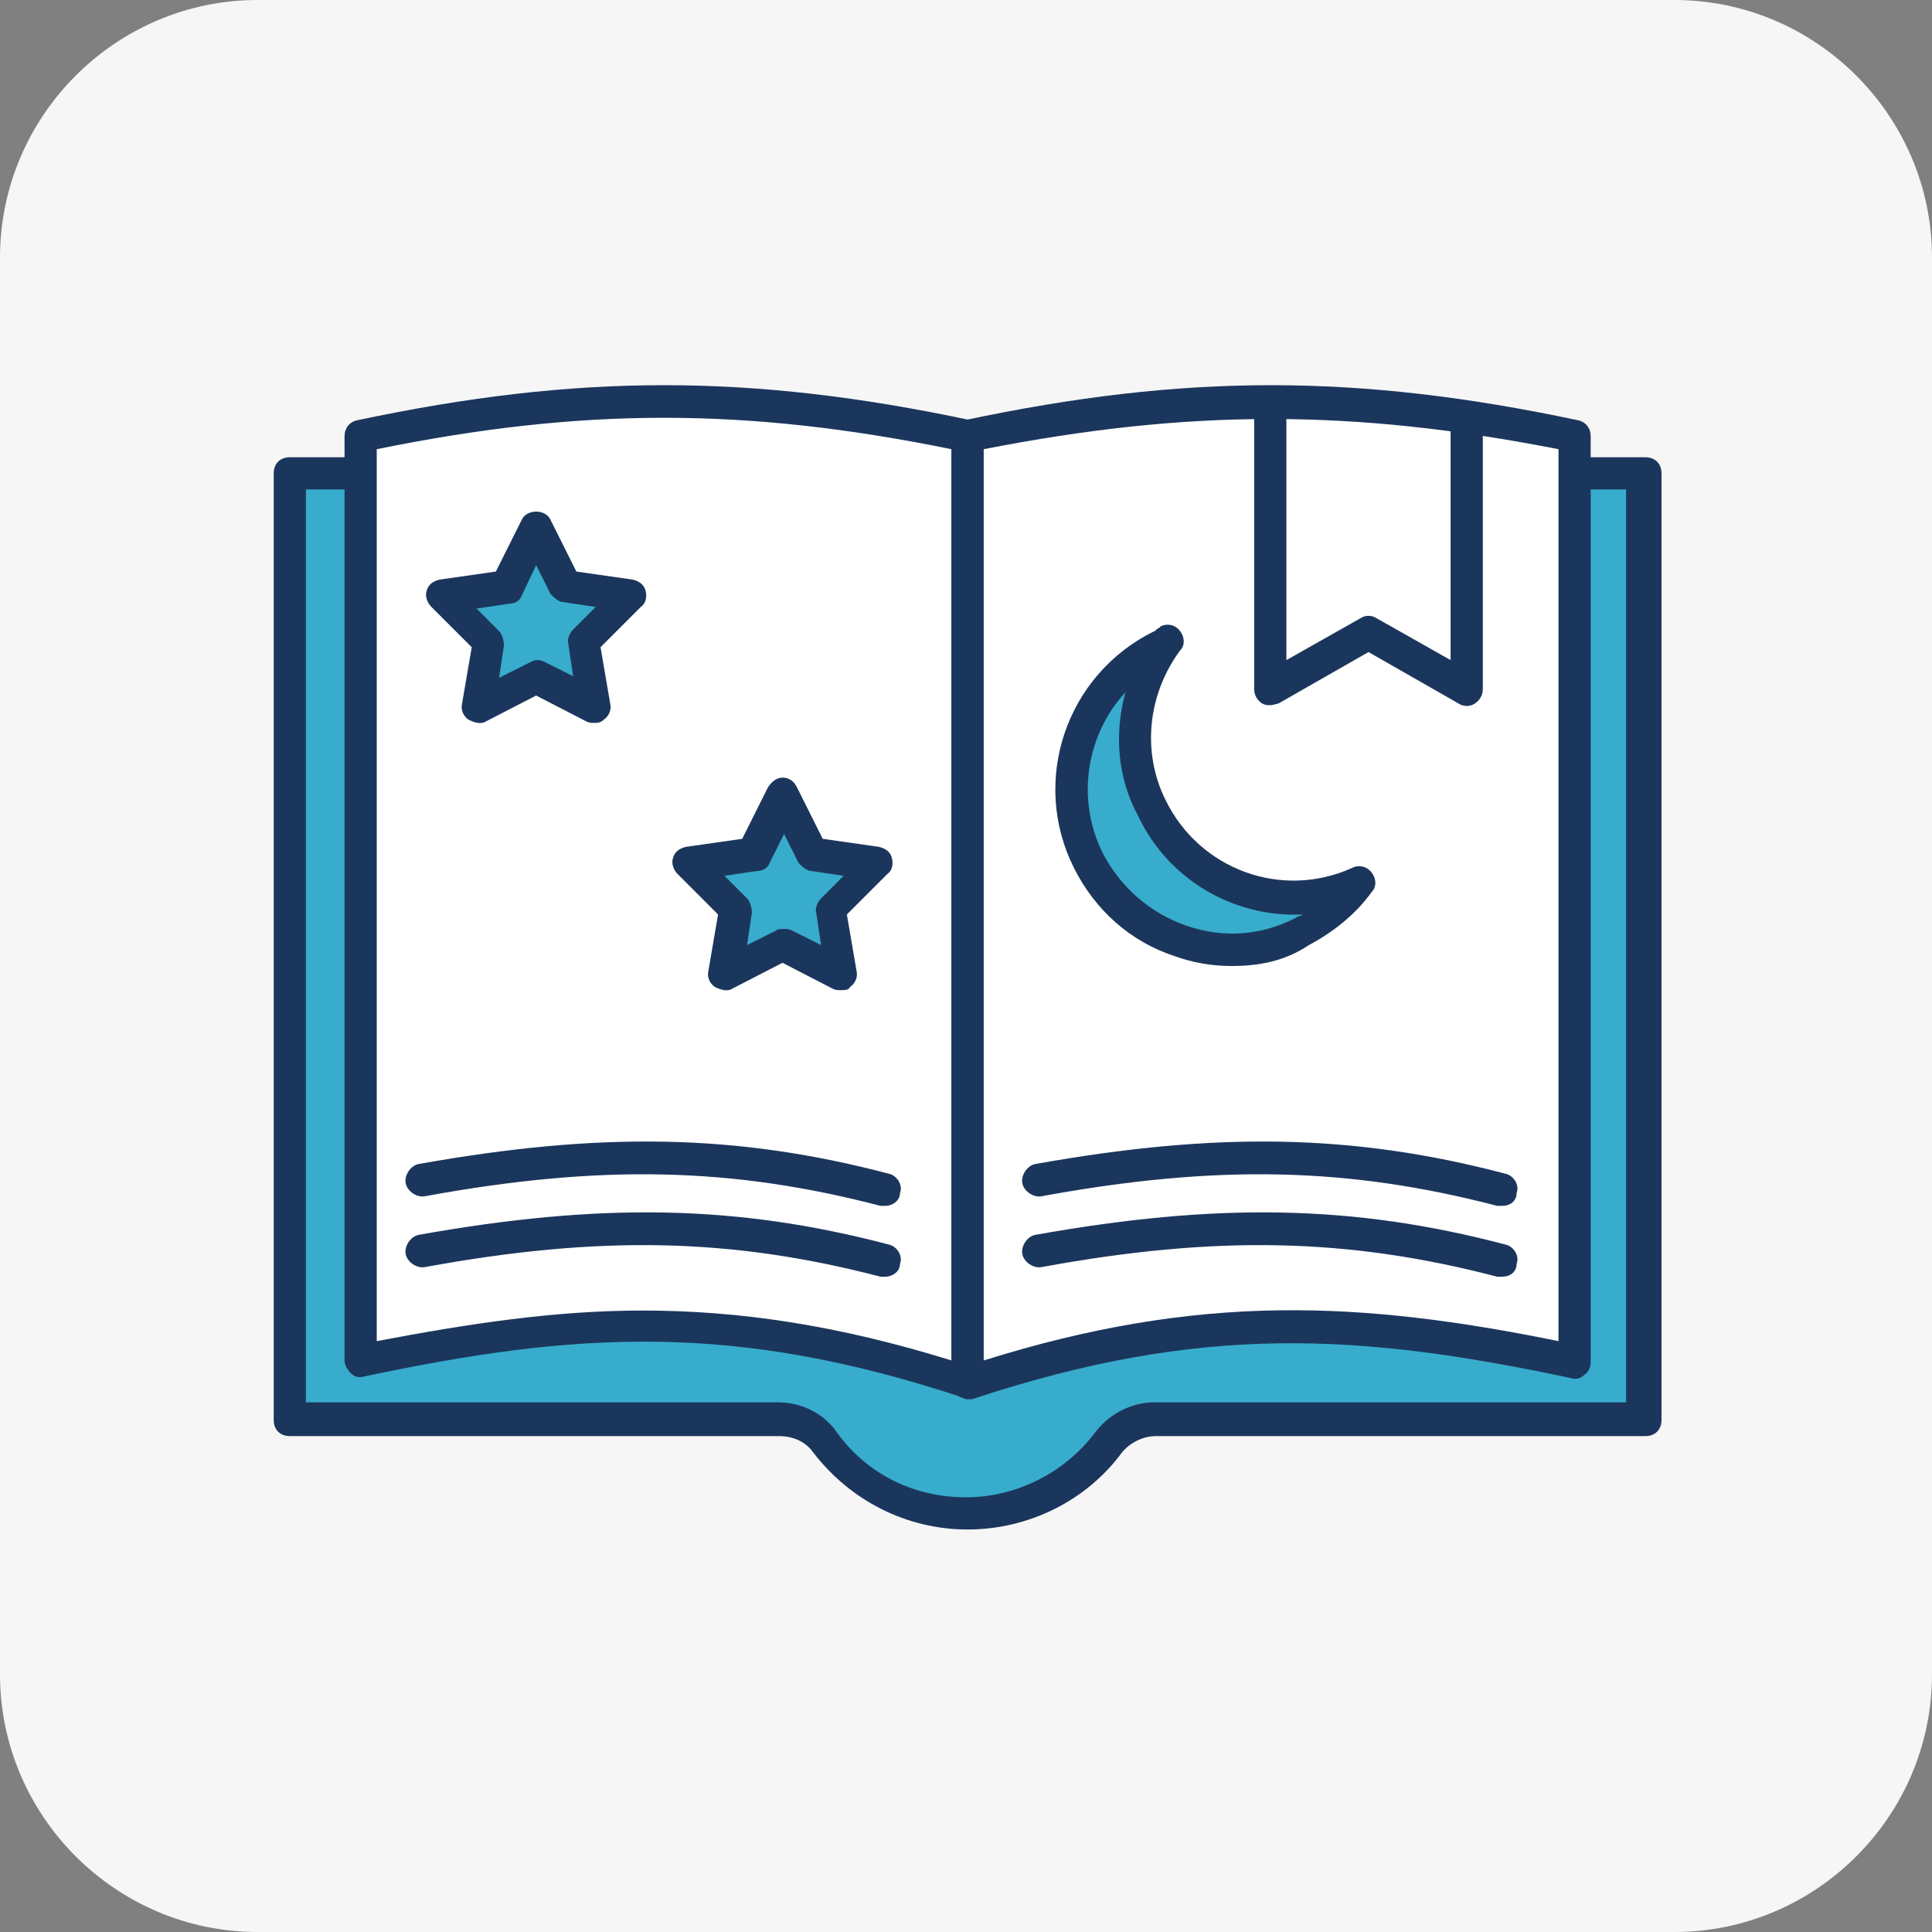
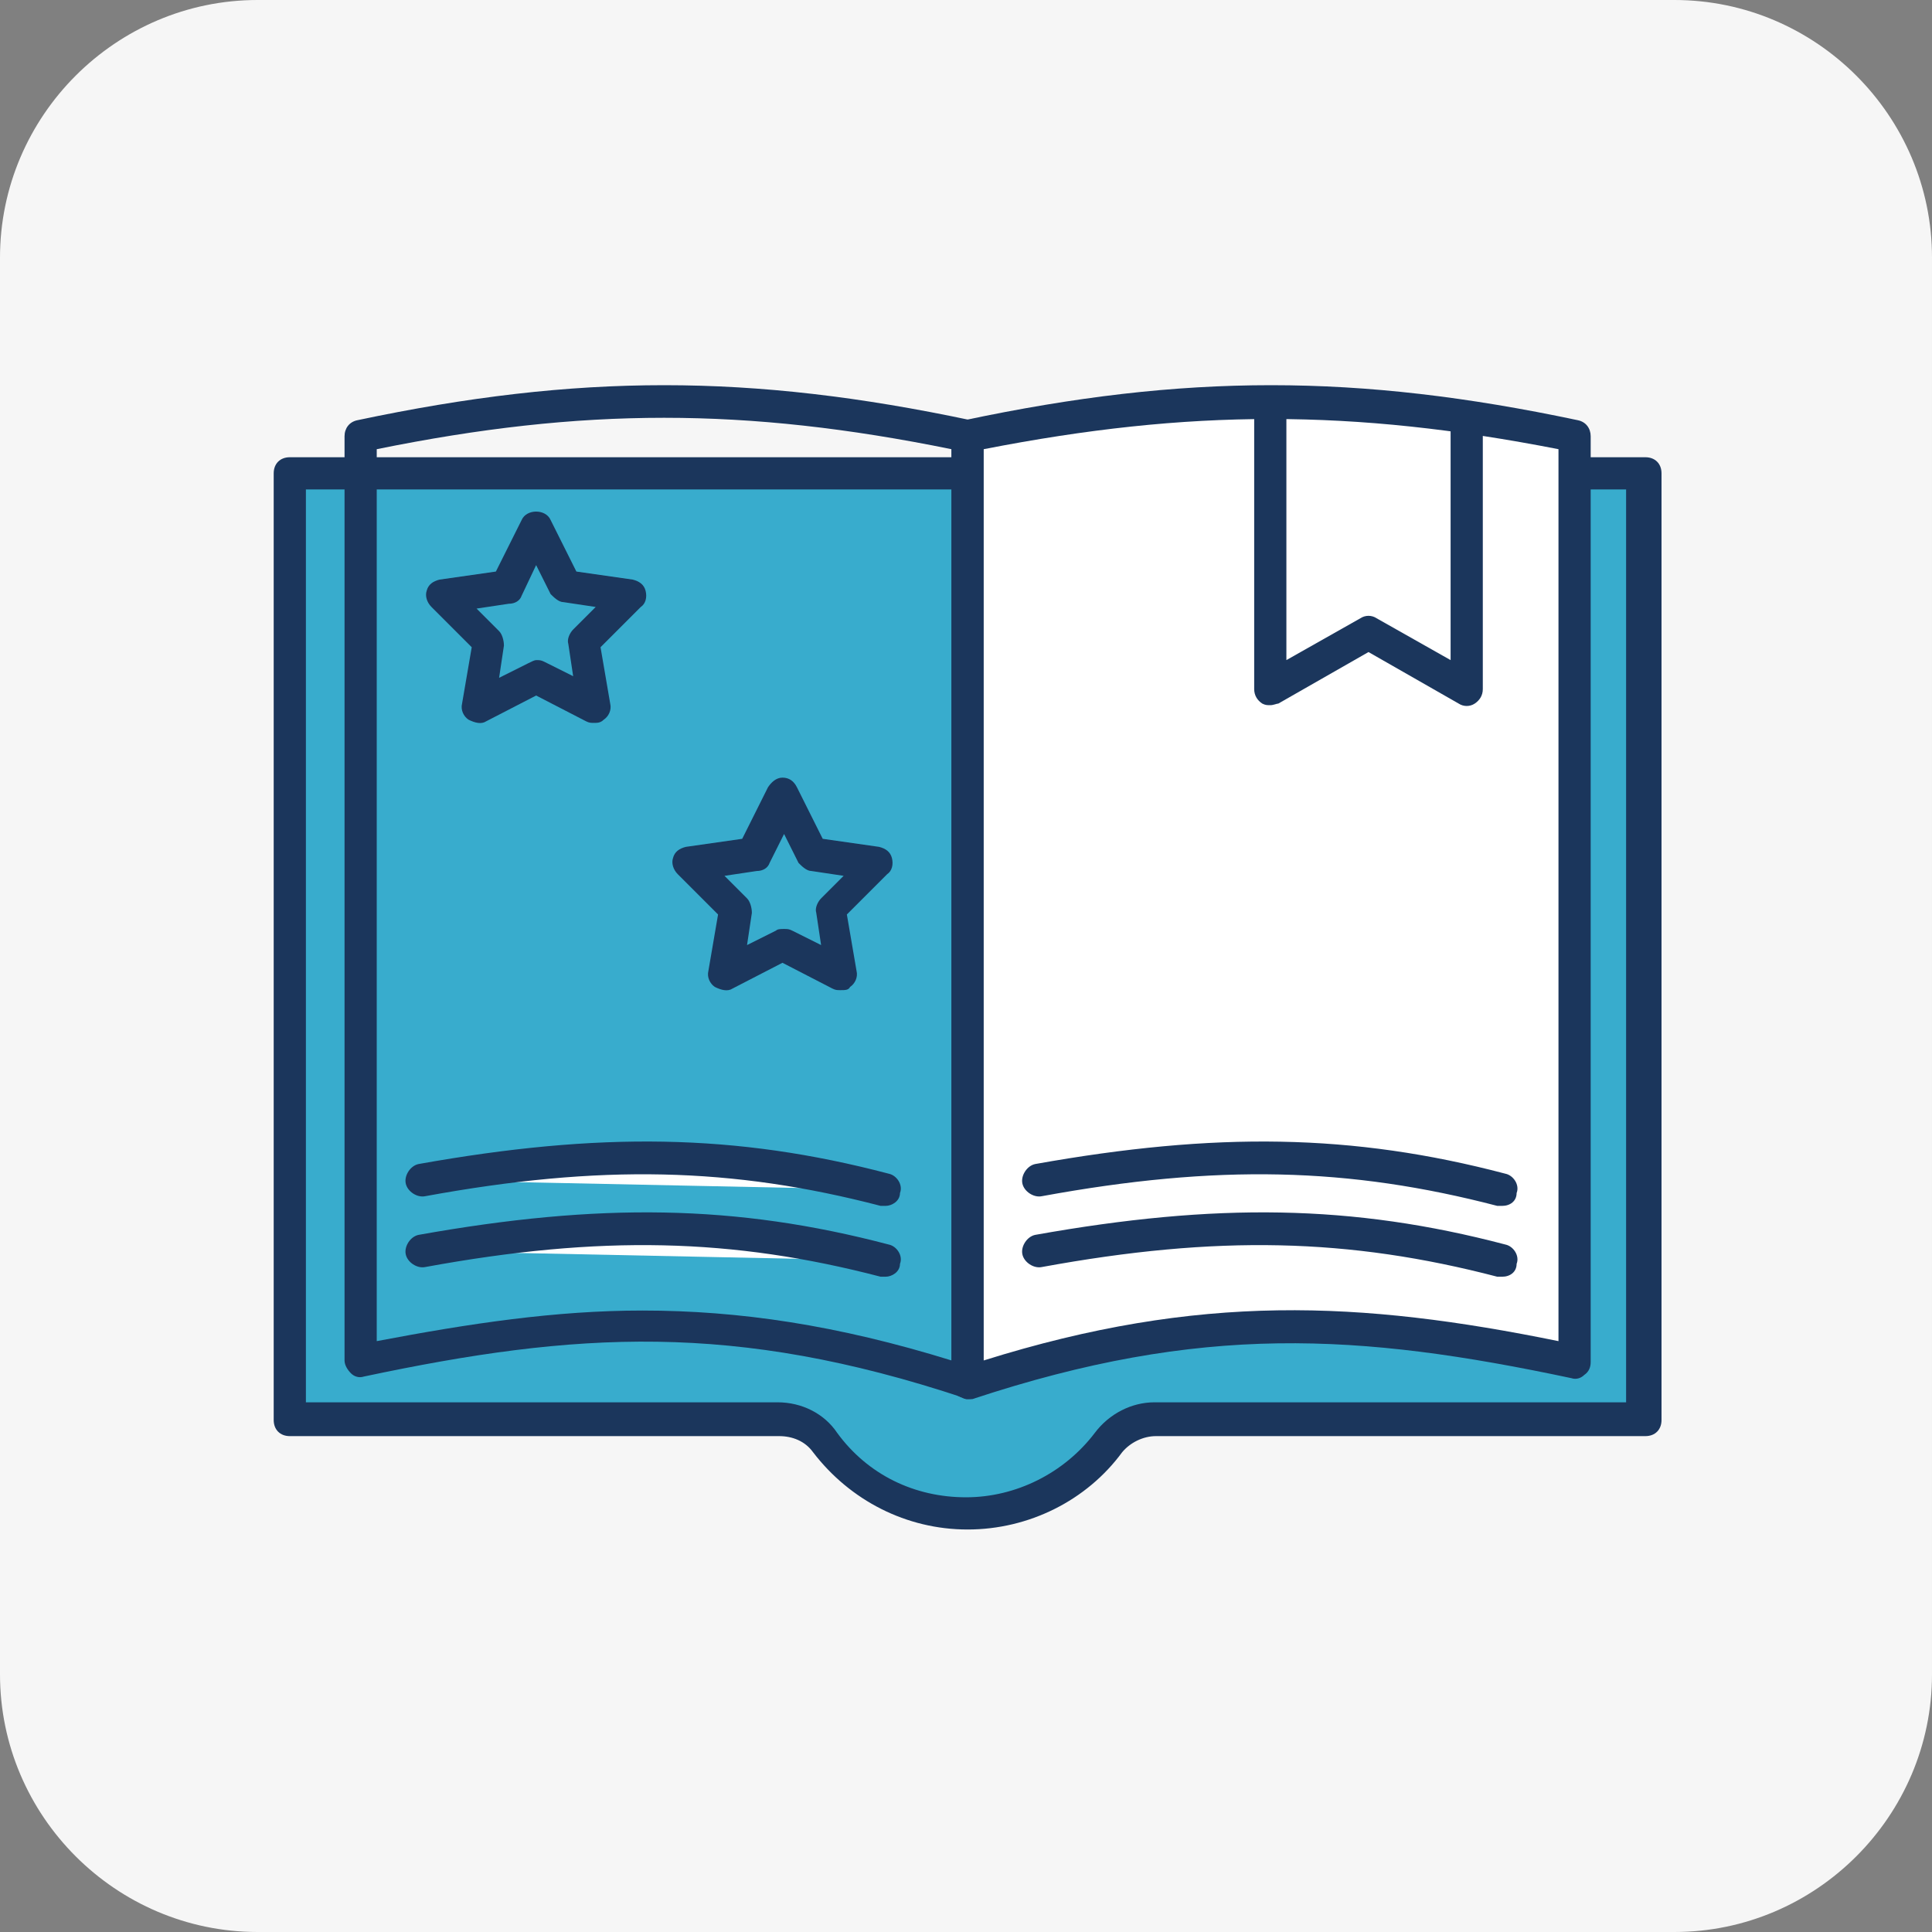
<svg xmlns="http://www.w3.org/2000/svg" version="1.1" id="Layer_1" x="0px" y="0px" viewBox="0 0 120 120" style="enable-background:new 0 0 120 120;" xml:space="preserve">
  <rect x="0" y="0" width="120" height="120" fill="#808080" stroke="none" />
  <style type="text/css">
	.st0{fill:none;}
	.st1{fill:#F6F6F6;}
	.st2{fill:#38ACCD;}
	.st3{fill:#1B365C;}
	.st4{fill:#FFFFFF;}
	.st5{fill-rule:evenodd;clip-rule:evenodd;fill:#38ACCD;}
</style>
  <g>
    <rect class="st0" width="120" height="120" />
    <g>
      <path class="st1" d="M104,0H16C7.2,0,0,7.2,0,16v88c0,8.8,7.2,16,16,16h88c8.8,0,16-7.2,16-16V16C120,7.2,112.8,0,104,0z" />
    </g>
  </g>
  <g>
    <rect x="17" y="24" class="st0" width="86.2" height="71" />
    <g>
      <g>
        <path class="st2" d="M102.2,29.4H18v58.8h30.3c1.1,0,2.2,0.5,2.9,1.5c2,2.7,5.2,4.4,8.8,4.4s6.8-1.7,8.8-4.4     c0.7-0.9,1.8-1.5,2.9-1.5H102L102.2,29.4L102.2,29.4z" />
        <path class="st3" d="M60.1,95c-3.8,0-7.3-1.8-9.6-4.8c-0.5-0.7-1.3-1-2.1-1H18c-0.6,0-1-0.4-1-1V29.4c0-0.6,0.4-1,1-1h84.2     c0.6,0,1,0.4,1,1c0,0.1,0,0.1,0,0.2v58.6c0,0.6-0.4,1-1,1H71.8c-0.8,0-1.6,0.4-2.1,1C67.5,93.2,63.9,95,60.1,95z M19,87.1h29.3     c1.5,0,2.9,0.7,3.7,1.9c1.9,2.6,4.8,4,8,4c3.1,0,6.1-1.5,8-4c0.9-1.2,2.3-1.9,3.7-1.9H101V30.4H19V87.1z" />
      </g>
      <g>
-         <path class="st4" d="M60.1,85.9c-13.7-4.5-23.7-4.3-37.7-1.3c0-19.2,0-38.3,0-57.5c13.5-2.8,24.1-2.8,37.7,0     C60.1,46.7,60.1,66.3,60.1,85.9z" />
        <path class="st3" d="M60.1,86.9c-0.1,0-0.2,0-0.3-0.1c-14.2-4.7-24-4.1-37.2-1.3c-0.3,0.1-0.6,0-0.8-0.2     c-0.2-0.2-0.4-0.5-0.4-0.8V27.1c0-0.5,0.3-0.9,0.8-1c13.7-2.9,24.4-2.9,38.1,0c0.5,0.1,0.8,0.5,0.8,1v58.8c0,0.3-0.2,0.6-0.4,0.8     C60.5,86.9,60.3,86.9,60.1,86.9z M39.9,81.4c6,0,12.1,0.9,19.2,3.1V27.9c-12.8-2.6-22.9-2.6-35.7,0v55.4     C29.2,82.2,34.5,81.4,39.9,81.4z" />
      </g>
      <path class="st4" d="M55,73.9c-10-2.6-18.4-2.5-28.8-0.6L55,73.9z" />
      <path class="st3" d="M55,74.9c-0.1,0-0.2,0-0.3,0c-9.2-2.4-17.4-2.6-28.3-0.6c-0.5,0.1-1.1-0.3-1.2-0.8s0.3-1.1,0.8-1.2    c11.2-2,19.7-1.9,29.2,0.6c0.5,0.1,0.9,0.7,0.7,1.2C55.9,74.6,55.4,74.9,55,74.9z" />
      <path class="st4" d="M55,78.3c-10-2.6-18.4-2.5-28.8-0.6L55,78.3z" />
      <path class="st3" d="M55,79.3c-0.1,0-0.2,0-0.3,0c-9.2-2.4-17.4-2.6-28.3-0.6c-0.5,0.1-1.1-0.3-1.2-0.8s0.3-1.1,0.8-1.2    c11.2-2,19.7-1.9,29.2,0.6c0.5,0.1,0.9,0.7,0.7,1.2C55.9,79,55.4,79.3,55,79.3z" />
      <g>
        <path class="st4" d="M60.1,85.9c13.7-4.5,23.6-4.3,37.7-1.3c0-19.2,0-38.3,0-57.5c-13.5-2.8-24.1-2.8-37.7,0     C60.1,46.7,60.1,66.3,60.1,85.9z" />
        <path class="st3" d="M60.1,86.9c-0.2,0-0.4-0.1-0.6-0.2c-0.3-0.2-0.4-0.5-0.4-0.8V27.1c0-0.5,0.3-0.9,0.8-1     c13.7-2.9,24.4-2.9,38.1,0c0.5,0.1,0.8,0.5,0.8,1v57.5c0,0.3-0.1,0.6-0.4,0.8c-0.2,0.2-0.5,0.3-0.8,0.2     c-13.2-2.8-23-3.4-37.2,1.3C60.3,86.9,60.2,86.9,60.1,86.9z M61.1,27.9v56.6c13.4-4.2,23.4-3.7,35.7-1.2V27.9     C84,25.4,73.9,25.4,61.1,27.9z" />
      </g>
-       <path class="st4" d="M93.3,73.9c-10-2.6-18.4-2.5-28.8-0.6L93.3,73.9z" />
      <path class="st3" d="M93.3,74.9c-0.1,0-0.2,0-0.3,0c-9.2-2.4-17.4-2.6-28.3-0.6c-0.5,0.1-1.1-0.3-1.2-0.8    c-0.1-0.5,0.3-1.1,0.8-1.2c11.2-2,19.7-1.9,29.2,0.6c0.5,0.1,0.9,0.7,0.7,1.2C94.2,74.6,93.8,74.9,93.3,74.9z" />
      <path class="st4" d="M93.3,78.3c-10-2.6-18.4-2.5-28.8-0.6L93.3,78.3z" />
      <path class="st3" d="M93.3,79.3c-0.1,0-0.2,0-0.3,0c-9.2-2.4-17.4-2.6-28.3-0.6c-0.5,0.1-1.1-0.3-1.2-0.8    c-0.1-0.5,0.3-1.1,0.8-1.2c11.2-2,19.7-1.9,29.2,0.6c0.5,0.1,0.9,0.7,0.7,1.2C94.2,79,93.8,79.3,93.3,79.3z" />
      <g>
        <path class="st5" d="M33.3,32.9l1.8,3.6l4,0.6l-2.9,2.8l0.7,4L33.3,42l-3.6,1.9l0.7-4l-2.9-2.8l4-0.6L33.3,32.9z" />
        <path class="st3" d="M36.9,44.9c-0.2,0-0.3,0-0.5-0.1l-3.1-1.6l-3.1,1.6c-0.3,0.2-0.7,0.1-1.1-0.1c-0.3-0.2-0.5-0.6-0.4-1     l0.6-3.5l-2.5-2.5c-0.3-0.3-0.4-0.7-0.3-1c0.1-0.4,0.4-0.6,0.8-0.7l3.5-0.5l1.6-3.2c0.3-0.7,1.5-0.7,1.8,0l1.6,3.2l3.5,0.5     c0.4,0.1,0.7,0.3,0.8,0.7s0,0.8-0.3,1l-2.5,2.5l0.6,3.5c0.1,0.4-0.1,0.8-0.4,1C37.3,44.9,37.1,44.9,36.9,44.9z M33.3,41     c0.2,0,0.3,0,0.5,0.1l1.8,0.9l-0.3-2c-0.1-0.3,0.1-0.7,0.3-0.9l1.4-1.4l-2-0.3c-0.3,0-0.6-0.3-0.8-0.5l-0.9-1.8L32.4,37     c-0.1,0.3-0.4,0.5-0.8,0.5l-2,0.3l1.4,1.4c0.2,0.2,0.3,0.6,0.3,0.9l-0.3,2l1.8-0.9C33,41.1,33.2,41,33.3,41z" />
      </g>
      <g>
-         <path class="st5" d="M48.7,49.5l1.8,3.6l4,0.6l-2.9,2.8l0.7,4l-3.6-1.9l-3.6,1.9l0.7-4l-2.9-2.8l4-0.6L48.7,49.5z" />
        <path class="st3" d="M52.2,61.5c-0.2,0-0.3,0-0.5-0.1l-3.1-1.6l-3.1,1.6c-0.3,0.2-0.7,0.1-1.1-0.1c-0.3-0.2-0.5-0.6-0.4-1     l0.6-3.5l-2.5-2.5c-0.3-0.3-0.4-0.7-0.3-1c0.1-0.4,0.4-0.6,0.8-0.7l3.5-0.5l1.6-3.2c0.2-0.3,0.5-0.6,0.9-0.6l0,0     c0.4,0,0.7,0.2,0.9,0.6l1.6,3.2l3.5,0.5c0.4,0.1,0.7,0.3,0.8,0.7s0,0.8-0.3,1l-2.5,2.5l0.6,3.5c0.1,0.4-0.1,0.8-0.4,1     C52.7,61.5,52.5,61.5,52.2,61.5z M48.7,57.7c0.2,0,0.3,0,0.5,0.1l1.8,0.9l-0.3-2c-0.1-0.3,0.1-0.7,0.3-0.9l1.4-1.4l-2-0.3     c-0.3,0-0.6-0.3-0.8-0.5l-0.9-1.8l-0.9,1.8c-0.1,0.3-0.4,0.5-0.8,0.5l-2,0.3l1.4,1.4c0.2,0.2,0.3,0.6,0.3,0.9l-0.3,2l1.8-0.9     C48.3,57.7,48.5,57.7,48.7,57.7z M46.9,53.1L46.9,53.1L46.9,53.1z" />
      </g>
      <path class="st3" d="M78.9,43.8c-0.2,0-0.3,0-0.5-0.1c-0.3-0.2-0.5-0.5-0.5-0.9V25c0-0.6,0.4-1,1-1s1,0.4,1,1v16l4.6-2.6    c0.3-0.2,0.7-0.2,1,0l4.6,2.6V26.2c0-0.6,0.4-1,1-1s1,0.4,1,1v16.6c0,0.4-0.2,0.7-0.5,0.9s-0.7,0.2-1,0L85,40.5l-5.6,3.2    C79.3,43.7,79.1,43.8,78.9,43.8z" />
      <g>
-         <path class="st5" d="M72.1,40.2c0.1-0.1,0.3-0.1,0.4-0.2c-2.2,2.9-2.7,6.9-1,10.4c2.4,4.8,8.1,6.8,12.9,4.7     c-0.9,1.2-2.1,2.2-3.6,3C76,60.4,70,58.4,67.6,53.5S67.2,42.6,72.1,40.2L72.1,40.2z" />
-         <path class="st3" d="M76.5,60c-1.2,0-2.4-0.2-3.5-0.6c-2.8-0.9-5-2.9-6.3-5.5c-2.7-5.4-0.5-12,5-14.7c0,0,0.1,0,0.1-0.1     c0.1,0,0.1-0.1,0.2-0.1l0.1-0.1c0.4-0.2,0.9-0.1,1.2,0.3c0.3,0.4,0.3,0.9,0,1.2c-2,2.7-2.4,6.3-0.9,9.3c2.1,4.3,7.2,6.2,11.6,4.2     c0.4-0.2,0.9-0.1,1.2,0.3c0.3,0.4,0.3,0.9,0,1.2c-1,1.4-2.4,2.5-3.9,3.3C79.8,59.7,78.2,60,76.5,60z M69.9,43     c-2.4,2.6-3.1,6.6-1.4,10c1.1,2.1,2.9,3.7,5.2,4.5c2.3,0.8,4.7,0.6,6.8-0.5c0.1-0.1,0.3-0.1,0.4-0.2c-4.2,0.2-8.3-2.1-10.2-6.1     C69.4,48.3,69.2,45.6,69.9,43z" />
-       </g>
+         </g>
    </g>
  </g>
</svg>